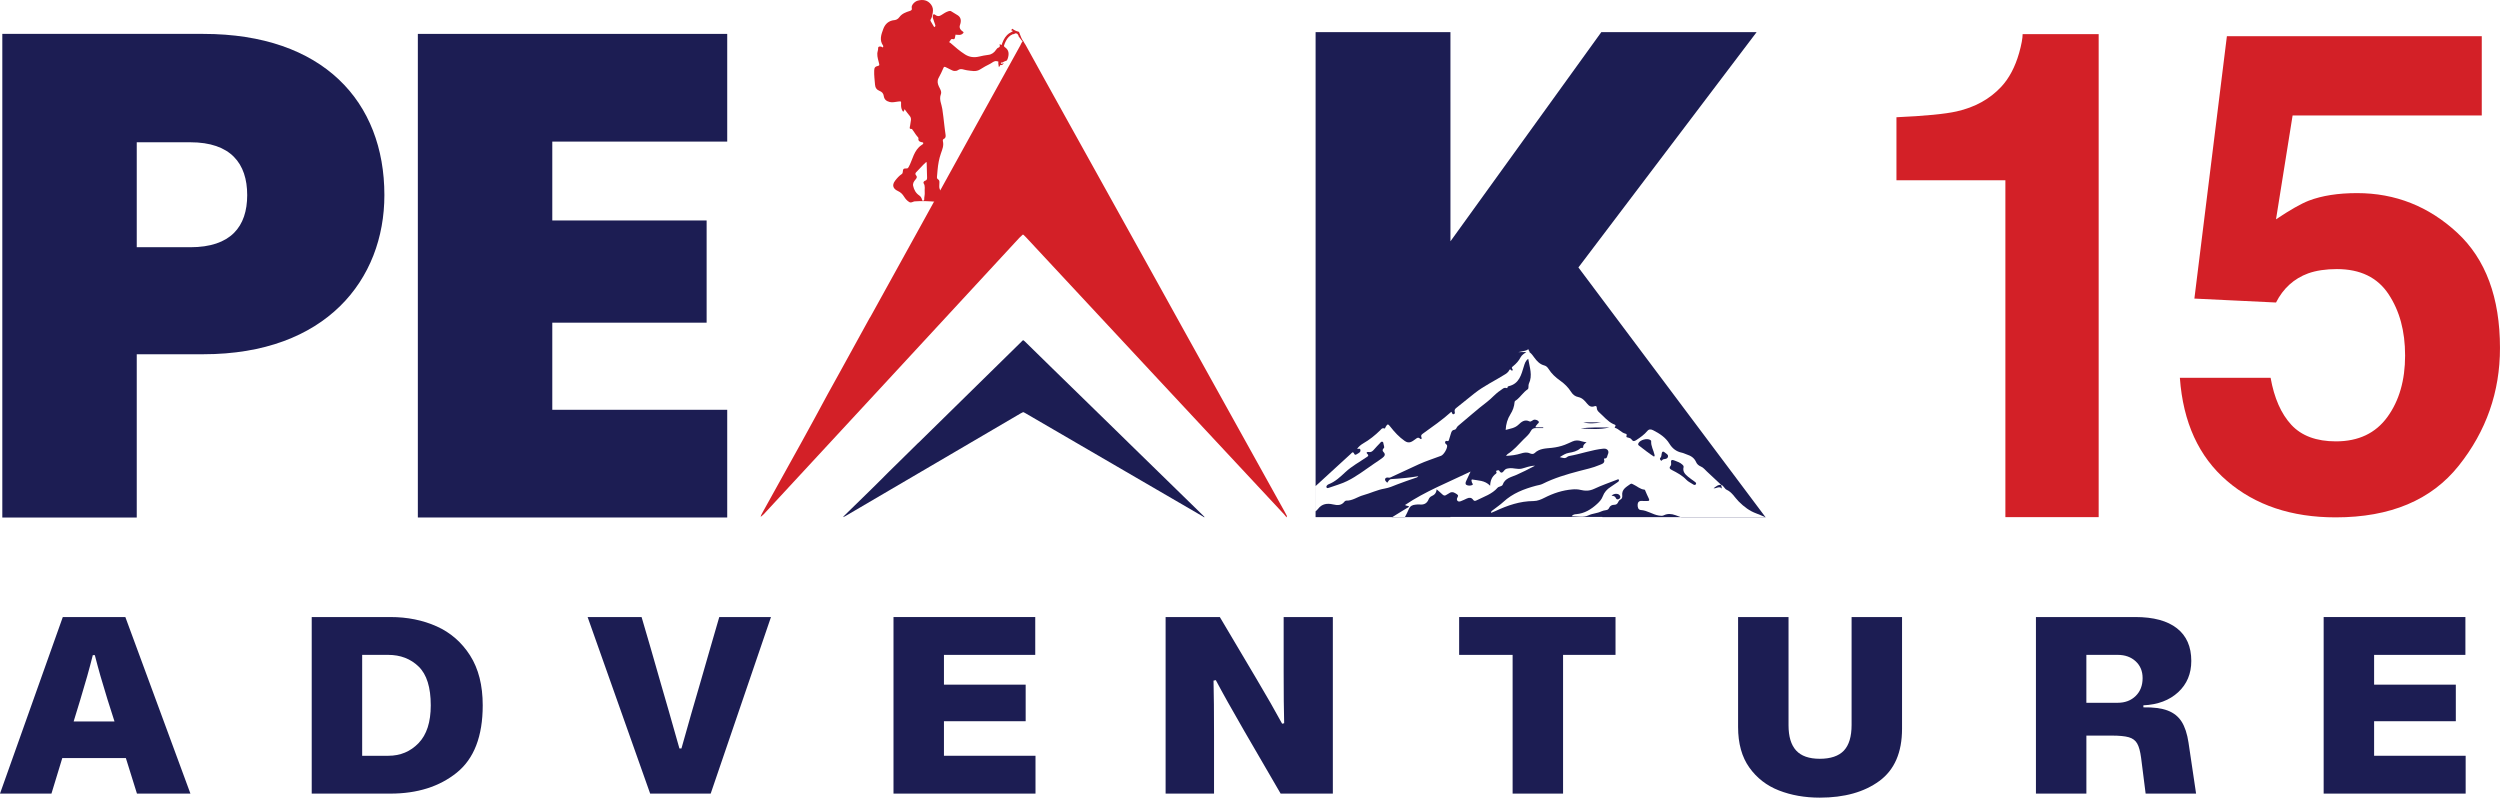
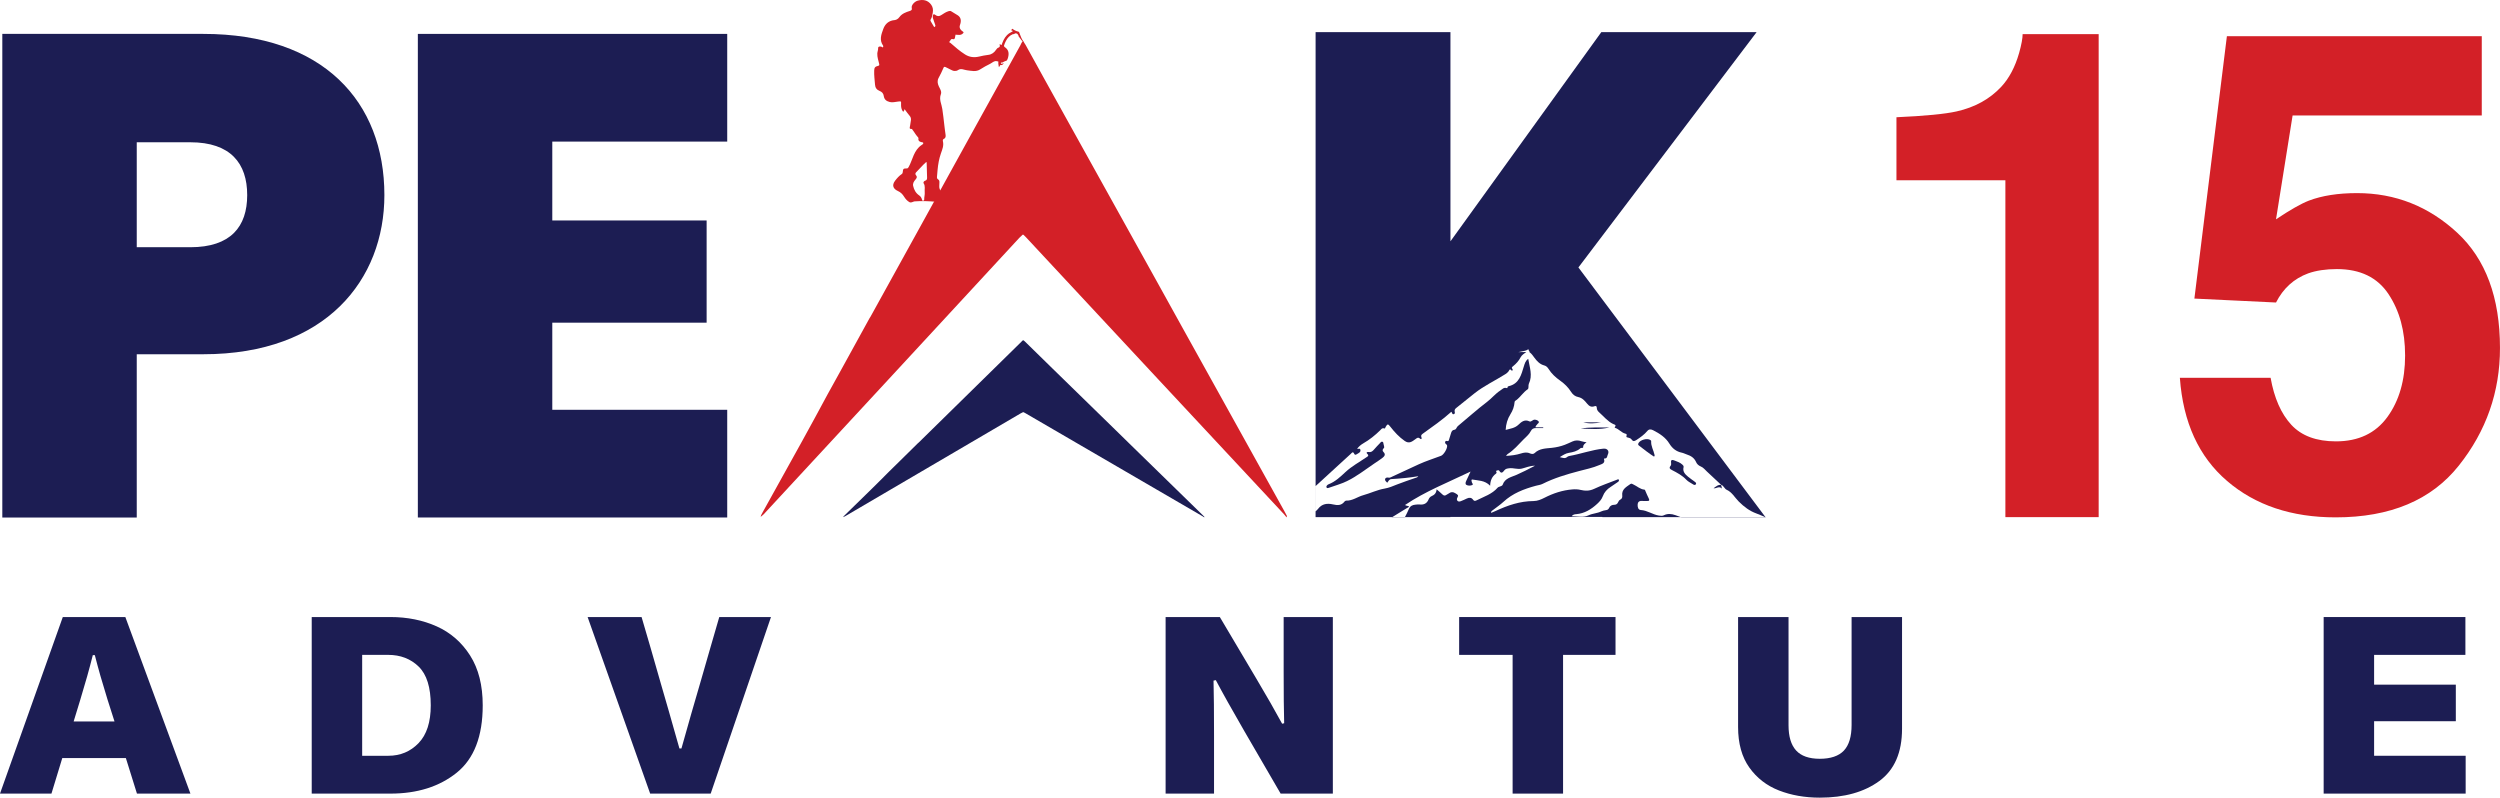
<svg xmlns="http://www.w3.org/2000/svg" id="Layer_2" data-name="Layer 2" viewBox="0 0 1471.29 469.42">
  <defs>
    <style>
      .cls-1 {
        fill: #1c1d53;
      }

      .cls-2 {
        fill: #d32027;
      }
    </style>
  </defs>
  <g id="Layer_2-2" data-name="Layer 2">
    <g id="Layer_1-2" data-name="Layer 1">
      <g>
        <g>
          <path class="cls-2" d="M757.31,303.56v.31c0,.16,0,.47-.14,.62-.42-.47-.83-1.09-1.39-1.72-50.61-54.28-101.36-108.71-151.97-163.14-.42-.47-.83-.78-1.25-1.25-.28-.31-.7-.47-.97,0-.56,.47-1.11,1.09-1.67,1.56-50.05,54.28-100.25,108.4-150.44,162.68-.56,.47-1.11,1.09-1.81,1.56,.14-.94,.56-1.56,.97-2.34,7.79-14.04,15.57-28.07,23.36-42.11,5.01-9.2,10.15-18.4,15.02-27.61l7.51-13.57,17.24-31.35,.42-.62,.7-1.25,28.09-50.85c19.88-36.03,39.63-71.9,59.51-107.78,.42-.78,.7-1.72,1.39-2.34h.14c.56,.16,.56,.62,.83,.94,.28,.31,.42,.78,.7,1.09,7.79,14.04,15.43,28.07,23.22,41.96,17.94,32.29,35.87,64.57,53.81,96.86l14.6,26.36,17.94,32.29c14.32,25.74,28.64,51.63,42.96,77.36,.42,.78,.83,1.56,1.25,2.34Z" />
          <path class="cls-1" d="M708.78,304.12v.12c0,.06,0,.17-.1,.23-.29-.17-.57-.41-.95-.64-34.74-20.19-69.58-40.45-104.33-60.7-.29-.17-.57-.29-.86-.46-.19-.12-.48-.17-.67,0-.38,.17-.76,.41-1.15,.58-34.36,20.19-68.82,40.33-103.28,60.52-.38,.17-.76,.41-1.24,.58,.09-.35,.38-.58,.67-.87,5.35-5.22,10.69-10.44,16.04-15.67,3.44-3.42,6.97-6.85,10.31-10.27l5.15-5.05,11.84-11.66,.29-.23,.48-.46,19.28-18.92c13.65-13.4,27.2-26.75,40.85-40.1,.29-.29,.48-.64,.95-.87h.1c.38,.06,.38,.23,.57,.35,.19,.12,.29,.29,.48,.41,5.35,5.22,10.59,10.44,15.94,15.61,12.31,12.01,24.63,24.02,36.94,36.04l10.02,9.81,12.31,12.01c9.83,9.57,19.66,19.21,29.49,28.78,.29,.29,.57,.58,.86,.87Z" />
          <path d="M764.22,304.55c.06-.03,.12-.06,.18-.09-.04,.03-.08,.06-.13,.09-.01,0-.05,0-.05,0Z" />
          <path class="cls-1" d="M119.64,208.48h-39.16v96.08H1.36V19.95H119.64c70.64,0,106.58,39.97,106.58,94.87,0,49.66-34.31,93.66-106.58,93.66Zm-7.67-62.98c23.82,0,33.51-12.11,33.51-30.69s-9.69-31.08-33.51-31.08h-31.49v61.77h31.49Z" />
          <path class="cls-1" d="M427.98,83.33h-102.95v46.42h90.83v60.15h-90.83v51.27h102.95v63.38H245.91V19.95h182.07v63.38Z" />
          <g>
            <path class="cls-1" d="M947.19,251.53c-5.88,.2-11.43-.3-16.93,.71,5.54,.08,11.1,.79,16.93-.71Z" />
            <path class="cls-1" d="M942.35,248.53h-10.66c3.56,.95,7.11,.7,10.66,0Z" />
            <path class="cls-1" d="M796.99,267.09c.49,1.05,1.36,.3,1.98-.07,.86-.52,1.94-.99,1.63-2.33-.26-1.13-1.19-.3-1.92-.58,1-1.31,2.18-2.35,3.54-3.13,3.74-2.14,7.05-4.8,10.11-7.81,.6-.6,1.09-1.5,2.27-1.03,.62,.24,.62-.46,.83-.82,1.14-2,1.47-1.91,2.81-.19,2.46,3.15,5.13,6.08,8.48,8.39,2.6,1.8,4.34,.34,6.21-1.02,.92-.67,1.62-1.42,2.8-.34,.72,.65,1.13-.02,.84-.7-.41-.97-.18-1.55,.63-2.13,5.76-4.17,11.64-8.19,16.94-13,.54,.55,.41,1.68,1.4,1.42,.99-.26,.61-1.12,.53-1.78-.12-.92,.42-1.46,1.04-1.95,3.61-2.82,7.14-5.76,10.73-8.6,5.63-4.44,12.07-7.42,18.05-11.2,.72-.46,1.37-.92,1.88-1.62,.41-.56,.7-1.99,1.79-.54,.07,.08,.41,.08,.51-.01,.29-.26,.23-.65,.02-.88-.77-.82-.15-1.24,.42-1.69,1.83-1.47,3.32-3.13,4.44-5.28,.65-1.25,2.07-2.11,3.28-3.04l-4.7,.08c1.33-.28,2.67-.54,3.99-.83,.8-.17,1.42-.5,1.92-.92,.18,.59,.42,1.16,.83,1.63h-.32c.1,.07,.2,.14,.29,.21,1.16,.87,1.95,2.05,2.79,3.2,1.51,2.07,3.22,3.88,5.84,4.55,1.12,.28,1.89,1.11,2.49,2.06,1.75,2.79,4.13,4.98,6.79,6.85,2.58,1.81,4.78,3.98,6.46,6.64,1.03,1.63,2.36,2.68,4.27,3.06,2.32,.47,3.78,2.17,5.17,3.88,1.18,1.44,2.46,2.23,4.36,1.49,.77-.3,1.32,0,1.31,.86-.02,1.24,.66,2.11,1.49,2.83,2.66,2.33,4.86,5.21,8.17,6.79,.49,.23,2.29,.49,.86,1.89-.02,.02,.15,.34,.28,.38,2.21,.66,3.61,2.73,5.85,3.35,.38,.11,1.14,.16,.94,.96-.29,1.16-.3,1.16,.95,1.43,.78,.17,1.5,.45,1.97,1.13,.81,1.17,1.57,1.1,2.74,.32,2.39-1.58,4.7-3.19,6.55-5.41,.93-1.12,2.12-1.03,3.35-.4,3.79,1.93,7.32,4.19,9.6,7.92,1.71,2.79,4.03,4.63,7.28,5.3,1,.2,1.94,.72,2.92,1.04,2.43,.78,4.43,2.01,5.5,4.49,.52,1.21,1.51,2.07,2.77,2.59,1.49,.6,2.44,1.9,3.57,2.94,2.83,2.59,5.61,5.24,8.41,7.87h0c.77,.14,1.13,.81,1.62,1.31,.5,.5,.88,1.26,1.48,1.52,3.3,1.44,4.9,4.64,7.28,7.01,3.03,3.03,6.31,5.54,10.35,7,1.78,.64,3.5,1.44,5.24,2.2h.14l-110.12-146.98,104.87-138.47h-91.4l-88.77,123.08V18.91h-79.36V286.06c6.89-6.34,13.8-12.66,20.72-18.97,.61-.56,1.23-1.69,2.03,0Z" />
-             <path class="cls-1" d="M948.43,291.77c1.17,.04,2.11,.21,2.6,1.48,.3,.8,1.24,.84,1.99,.27,.8-.6,.68-1.33,.17-2.04-.89-1.24-3.53-1.15-4.76,.28Z" />
+             <path class="cls-1" d="M948.43,291.77Z" />
            <path class="cls-1" d="M979.25,303.25c-1,.47-1.96,.32-3.01,.16-3.68-.59-6.75-3.03-10.57-3.25-1.64-.09-1.94-1.81-1.9-3.16,.04-1.34,.78-2.3,2.38-2.18,1.03,.07,2.07-.03,3.11,.02,1.27,.06,1.67-.29,1.04-1.55-.73-1.44-1.34-2.94-1.99-4.42-.13-.29-.16-.68-.55-.71-2.51-.21-4.27-2.02-6.42-3-.58-.26-1.16-.78-1.8-.32-2.37,1.72-5.27,3.08-4.82,6.82,.13,1.03-.15,1.89-1.2,2.41-.66,.32-1,1.01-1.31,1.65-.44,.9-1.1,1.34-2.14,1.35-1.37,.01-2.51,.53-3.11,1.9-.33,.76-.92,1.15-1.8,1.26-.95,.13-1.94,.34-2.8,.75-2.38,1.15-5.04,1.14-7.51,2.31-2.86,1.36-6.4,.58-9.9,.51,.86-1.1,1.86-1.13,2.68-1.2,4.89-.42,8.76-2.79,12.28-6.02,1.41-1.3,2.67-2.66,3.33-4.45,.89-2.42,2.49-4.19,4.63-5.55,1.47-.94,2.9-1.96,4.33-2.95,.46-.32,.77-.79,.49-1.33-.25-.47-.7-.12-1.02,0-4.51,1.76-9.11,3.33-13.47,5.39-2.67,1.26-5.2,1.32-7.86,.66-1.67-.42-3.28-.46-4.98-.32-5.83,.47-11.23,2.27-16.41,4.91-2.02,1.03-4.12,1.93-6.45,1.94-7.95,.04-15.25,2.53-22.33,5.85-.85,.4-1.72,.74-2.67,1.14-.06-1.13,.72-1.37,1.24-1.78,1.98-1.57,4.12-2.95,5.96-4.67,5.49-5.11,12.19-7.66,19.25-9.56,1.31-.35,2.67-.48,3.91-1.11,6.79-3.42,14.05-5.57,21.36-7.5,4.06-1.07,8.19-1.91,12.06-3.57,1.47-.63,3.52-1.02,2.7-3.51-.06-.19,.05-.37,.29-.35,1.75,.1,1.53-1.51,1.99-2.42,.98-1.94-.36-3.59-2.59-3.37-6.84,.69-13.31,3.12-20.04,4.32-.43,.08-.92,.23-1.24,.52-1.36,1.24-2.71,.55-4.46,.17,1.88-1.19,3.49-2.22,5.3-2.52,2.54-.41,4.95-.96,6.9-2.74,.49-.45,1.64,.19,1.6-.67-.07-1.48,1.03-2.02,1.98-2.81-1.12-.23-2.09-.31-2.98-.62-1.8-.63-3.54-.66-5.28,.11-1.5,.67-3.03,1.4-4.51,1.97-2.4,.92-5.01,1.51-7.66,1.8-3.54,.38-7.28,.31-10.15,3.1-.74,.72-1.84,.56-2.77,.15-1.85-.82-3.55-.47-5.43,.12-2.63,.84-5.41,1.17-8.61,1.38,.52-.62,.67-.92,.92-1.08,3.65-2.28,6.37-5.56,9.34-8.57,1.54-1.56,3.31-2.95,4.32-4.94,.64-1.27,1.57-1.8,2.93-1.78,1.46,.02,2.92,0,4.38,0,0-.15,0-.29,0-.44h-4.56c.04-.87,.64-1.15,.91-1.64,.35-.62,1.5-1.03,.95-1.83-.48-.69-1.49-1.05-2.41-1.05-.47,0-.97,.32-1.39,.6-.51,.34-1.07,.69-1.62,.41-2.72-1.35-4.72,.26-6.37,1.88-2.21,2.18-4.96,2.36-7.61,3.15,.15-3.42,1.12-6.57,2.75-9.14,1.5-2.35,2.28-4.65,2.51-7.29,.06-.64,.59-.8,.98-1.1,2.48-1.84,4.07-4.61,6.66-6.34,.51-.34,.52-.99,.53-1.6,.01-.57-.02-1.21,.21-1.7,2.37-4.94,.42-9.72-.36-14.67-1.63,1.14-2.05,2.75-2.55,4.36-1.55,4.98-2.7,10.3-8.94,11.73-.29,.07-.63,.21-.67,.6-.04,.35-.09,.68-.55,.52-1.67-.56-2.6,.71-3.77,1.46-2.85,1.82-4.93,4.51-7.63,6.56-5.97,4.53-11.55,9.59-17.34,14.37-.79,.65-.77,1.99-2.05,2.15-1.22,.15-1.68,1.04-1.97,2.11-.32,1.18-.71,2.35-1.09,3.52-.17,.52-.23,1.24-1.1,1-.57-.16-1.04-.14-1.23,.52-.17,.58,.12,.98,.56,1.33,.24,.19,.51,.45,.57,.72,.35,1.63-1.92,5.49-3.53,6.11-4.35,1.67-8.82,3.04-13.07,4.98-5.23,2.4-10.44,4.84-15.66,7.26-.64,.3-1.28,.74-2.01,.63-.89-.14-1.84-.2-2.17,.75-.33,.98,.58,1.54,1.21,2.24,.73-.97,1.15-2.07,2.46-2.15,5.23-.31,10.44-.79,15.84-1.69-.63,.85-1.4,.87-2.02,1.1-3.52,1.28-7.11,2.39-10.58,3.79-2.34,.94-4.65,1.95-7.15,2.37-4.42,.74-8.44,2.76-12.74,3.94-3.31,.91-6.22,3.29-9.95,3.17-.33-.01-.78,.27-.99,.55-1.84,2.4-4.14,2.28-6.81,1.67-3.29-.76-6.46-.42-8.74,2.61-.39,.51-.89,.94-1.36,1.38-.04,.04-.08,.07-.12,.11v3.39h45.1c2.89-1.78,5.79-3.55,8.67-5.34,.45-.28,1.12-.37,1.18-1.1-.87-.13-1.71-.3-2.31-.7,11.93-8.05,25.25-13.27,38.58-19.68-1.03,2.19-1.84,3.85-2.59,5.55-.34,.77-.69,1.8,.15,2.3,1.01,.6,2.4,.52,3.38,.1,.98-.41-.28-1.24-.26-1.93,.01-.41-.4-.83,.09-1.37,3.64,.69,7.6,.42,10.75,3.7,.1-3.1,1.1-5.39,3.34-7.05,.3-.22,.61-.53,.36-.98-.22-.39-.3-.76,.23-.92,.49-.15,1.18-.33,1.45,.14,1.23,2.12,2.23,.67,2.99-.27,.8-.98,1.66-1.04,2.8-1.2,2.51-.35,4.88,.8,7.44,.2,2.39-.56,4.68-1.69,7.81-1.71-3.85,2.07-7.26,3.75-10.76,5.32-3.1,1.39-6.94,1.94-8.3,5.9-.19,.56-.86,.74-1.41,.96-.53,.22-1.2,.35-1.54,.75-3.31,3.83-8.05,5.26-12.35,7.44-.84,.43-1.46,.57-2.11-.35-.93-1.33-2.22-1.38-3.62-.73-1.17,.55-2.33,1.12-3.54,1.57-.64,.23-1.45,.43-2.01-.18-.55-.61-.37-1.41-.01-2.01,.78-1.3,.11-1.59-.94-2.29-1.64-1.1-2.93-1.04-4.38,.07-.36,.27-.81,.42-1.17,.69-.89,.68-1.6,.51-2.38-.24-1-.98-2.1-1.86-3.4-2.99-.18,2.15-1.24,3.28-2.93,3.99-.83,.35-1.46,1.1-1.81,1.96-.99,2.39-2.78,3.24-5.28,2.96-.82-.09-1.68,.03-2.52,.11-1.75,.17-3.04,.78-3.83,2.62-.7,1.62-1.46,3.19-2.29,4.71h26.76v-.1h89.41l.07,.1h46.14c-1.08-.39-2.15-.79-3.23-1.17-2.36-.83-4.51-.99-6.74,.06Z" />
            <path class="cls-1" d="M814.19,263.96c.26-.29,.55-.56,.41-1.01-.11-.5-.17-1.03-.34-1.51-.19-.52-.03-1.32-.71-1.49-.73-.19-1.11,.52-1.54,.97-1.12,1.17-2.25,2.32-3.3,3.55-.88,1.03-1.74,1.86-3.28,1.53-.59-.13-1.67,.21-.84,1,1.38,1.31,.21,1.68-.56,2.2-4.1,2.81-8.52,5.18-12.18,8.59-3.03,2.82-6.01,5.7-9.98,7.22-.29,.11-.57,.32-.79,.54-.38,.38-.66,.89-.35,1.39,.28,.46,.83,.31,1.24,.16,3.57-1.27,7.27-2.28,10.67-3.92,5.89-2.84,11.02-6.96,16.44-10.59,1.56-1.04,3.13-2.07,4.61-3.21,1.17-.9,1.91-2.01,.51-3.38-.68-.67-.64-1.36-.02-2.05Z" />
            <path class="cls-1" d="M971.74,259.66c.03-.38-.37-.65-.73-.84-1.83-.98-5.55,.04-6.63,1.79-.35,.57-.47,1.14,.08,1.55,2.97,2.23,5.84,4.62,8.95,6.56,.47-.38,.37-.72,.31-1.02-.56-2.7-2.18-5.14-1.98-8.05Z" />
            <path class="cls-1" d="M1008.44,287.36c1.64,.29,3.27-1.56,4.91,.17l-.4-2.14c-1.9-.27-3.12,.99-4.52,1.98Z" />
            <path class="cls-1" d="M993.51,280.61c-1.79-1.47-3.37-3.1-2.7-5.67,.14-.77-.32-1.13-.75-1.54-1.26-1.19-2.86-1.7-4.42-2.32-1.52-.6-2.49-.7-2.16,1.43,.09,.56,.05,1.2-.34,1.67-1.07,1.31-.28,1.88,.84,2.46,3.04,1.57,6.05,3.14,8.46,5.71,1.07,1.15,2.65,1.82,3.99,2.72,.54,.37,1.17,.52,1.57,0,.54-.7-.09-1.18-.61-1.57-1.29-.97-2.64-1.86-3.88-2.89Z" />
-             <path class="cls-1" d="M979.78,266.31c-1.13-1.01-1.71-.46-1.88,.85-.11,.82-.12,1.61-.77,2.32-.61,.67,.09,1.23,.53,1.75,.57-.32,.85-.93,1.48-.99,1.15-.1,2.37-.34,2.52-1.65,.13-1.16-1.14-1.61-1.88-2.27Z" />
            <path class="cls-1" d="M1039.17,304.47c-.09-.04-.18-.07-.27-.11h-49.68c.1,.04,.21,.07,.31,.11h49.64Z" />
            <path class="cls-1" d="M819.17,304.47h7.62s.04-.08,.05-.11h-7.5c-.06,.04-.12,.07-.18,.11Z" />
            <path class="cls-1" d="M774.23,286.08v14.9s.01,0,.02-.01v-14.9s-.01,0-.02,.01Z" />
          </g>
          <g>
            <path class="cls-2" d="M591.28,27.68c-.31-.2-.43-.55-.56-.88-.9-.2-1.7-.51-2.52-.81,0,0,0,0,0,0,.04,.16,.13,.29,.16,.46,.13,.74,.08,1.31-.75,1.58-.61,.2-1,.67-1.36,1.21-1.11,1.64-2.52,2.8-4.61,3.05-1.84,.21-3.66,.58-5.46,1.01-2.92,.68-5.63,.37-8.2-1.24-3.1-1.94-5.84-4.35-8.58-6.75-.24-.21-1.08-.42-.64-.8,.61-.53,.78-1.85,1.9-1.51,.96,.29,1.14-.1,1.35-.85,.17-.6,.26-1.2,.33-1.74,1.53,.05,3.04,.55,4.3-.69,.46-.45,.71-.69-.06-1.2-.86-.58-1.69-1.41-1.81-2.51-.08-.69,.26-1.44,.45-2.15,.56-2.13,.07-3.78-1.56-4.85-1.24-.82-2.55-1.54-3.81-2.33-.47-.29-.92-.3-1.43-.15-1.62,.46-3.01,1.37-4.37,2.29-1.27,.86-2.39,.92-3.61-.05-.85-.68-1.35-.44-1.47,.64-.05,.44-.07,.88,.11,1.36,.48,1.27,.8,2.6,1.3,3.86,.3,.75,0,1.03-.59,1.33-.66-1.09-1.29-2.11-1.88-3.15-.22-.39-.51-.86-.22-1.3,.82-1.21,1-2.6,1.25-3.99,.31-1.7,.1-3.34-.92-4.74-2.04-2.81-4.89-3.21-7.85-2.42-2.04,.55-3.92,2.76-3.6,4.23,.26,1.17-.1,1.53-1.14,1.86-2.31,.72-4.65,1.58-6.12,3.63-.94,1.31-2.11,1.77-3.58,1.85-.24,.01-.49,.07-.72,.14-2.67,.71-4.28,2.51-5.21,5.04-1.18,3.22-2.39,6.42-.12,9.7,.2,.29,.15,.78-.14,1.15-1.18-.93-2.81-.74-2.75,.32,.06,1.16-.43,2.14-.49,3.22-.11,2.16,.7,4.15,1.13,6.2,.15,.7-.07,.9-.57,1.03-1.88,.48-2.32,.99-2.39,2.86-.11,2.76,.29,5.48,.49,8.22,.13,1.77,.95,3.02,2.65,3.69,1.33,.52,2.27,1.37,2.49,2.96,.29,2.09,1.52,3.08,3.54,3.58,1.69,.42,3.28-.11,4.89-.27,1.79-.19,1.84-.29,1.76,1.45-.07,1.66,.12,3.23,1.26,4.6,.45-.42,.62-.89,.81-1.57,1.07,1.45,1.96,2.76,3.01,3.95,.66,.75,.87,1.68,.7,2.68-.17,1.06-.32,2.14-.49,3.2-.13,.85-.72,1.92,.95,1.82,.36-.02,.33,.31,.48,.49,1.07,1.28,1.79,2.8,2.94,4.03,.26,.27,.68,.66,.57,1.19-.23,1.24,.56,1.7,1.55,1.99,.47,.13,1.22,.11,1.3,.53,.12,.61-.61,.97-1.06,1.27-2.21,1.46-3.54,3.62-4.58,5.93-1.05,2.32-1.74,4.8-3.02,7.04-.3,.53-.5,.74-1.08,.75-2.01,.02-2.17,.16-2.36,2.28-.04,.48-.22,.8-.58,1.04-1.55,1.03-2.74,2.39-3.87,3.85-2.31,2.98-.83,5.01,1.56,6.1,1.72,.78,2.77,1.88,3.71,3.39,.81,1.31,1.88,2.54,3.25,3.25,.8,.41,1.81-.23,2.71-.51,.04-.01,.08,0,.13,0,4.33-.36,8.68-.12,12.98,.24,3.49,.29,6.97,.33,10.45,.49,2.23,.1,2.9-.67,2.57-2.51-.34-1.9-2.27-3.65-4.05-3.57-.95,.04-1.89,.19-2.83,.36-2.52,.46-4.61-1.3-4.53-3.86,.02-.72,0-1.44,.08-2.15,.08-.85-.07-1.54-.86-2.03-.51-.31-.61-.83-.57-1.43,.09-1.38,.23-2.75,.36-4.12,.3-3.28,.87-6.51,1.94-9.6,.82-2.37,1.82-4.62,1.19-7.21-.13-.53-.04-1.14,.56-1.41,1.19-.54,1.12-1.53,.99-2.55-.24-1.89-.55-3.76-.73-5.66-.31-3.13-.74-6.24-1.17-9.35-.39-2.87-2.04-5.58-.85-8.69,.63-1.65-.53-3.2-1.22-4.7-.73-1.6-1.01-3.23-.14-4.86,1.06-1.96,2.06-3.96,2.92-6.02,.27-.64,.55-.65,1.15-.43,.94,.35,1.75,.94,2.66,1.32,.86,.37,1.65,.95,2.65,.98,.77,.02,1.44-.07,2.12-.54,1.74-1.2,3.51-.06,5.25,.14,2.67,.3,5.29,1.1,7.85-.59,1.82-1.2,3.77-2.23,5.73-3.2,1.26-.62,2.35-1.92,3.93-1.57,1.56,.34,2.41,.47,2.96,.94,.95-.51,1.93-.99,2.99-1.37,.38-.62,.58-1.28,.76-2.01,.6-2.45,.14-4.43-2.05-5.86Zm-46.89,78.7c-.58,.15-1.17,.97-.83,1.47,1.13,1.69,.47,3.49,.65,5.23,.15,1.48-.33,2.86-.3,4.3,0,.44-.19,.71-.66,.75-.52,.05-.53-.26-.64-.67-.26-.96-.76-1.85-1.62-2.43-2.03-1.36-3.09-3.35-3.59-5.64-.32-1.46,.45-2.66,1.37-3.71,.73-.83,1.18-1.58,.25-2.6-.4-.44-.38-1.17,.07-1.61,2.01-1.95,3.75-4.17,5.87-6,.05-.04,.16-.01,.39-.03,.09,3.06,.18,6.06,.25,9.06,.02,.87-.12,1.6-1.21,1.88Z" />
            <path class="cls-2" d="M602.45,25.18c-.21-.26-.4-.53-.63-.76-.13-.13-.22-.29-.37-.41-.13-.09-.23-.26-.28-.38-.08-.19-.3-.27-.35-.48-.02-.1-.15-.2-.23-.29-.22-.24-.37-.52-.59-.75-.11-.11-.17-.27-.24-.4-.14-.27-.1-.28-.41-.31,.08-.18,.25-.38-.06-.5,.11-.25-.25-.31-.21-.53,0-.06-.05-.12-.11-.13-.1-.03-.15-.07-.14-.17,0-.02,0-.03-.02-.05-.05-.09-.52-.33-.62-.31-.06,.01-.09,0-.13-.05-.03-.05-.11-.1-.15-.07-.15,.07-.38,.03-.45,.09-.16,.14-.36,.21-.51,.24-.22,.05-.4,.38-.67,.14-.05-.05-.11,.02-.16,.04-1.92,.78-3.21,2.2-4.13,4.01-.46,.91-.87,1.84-1.13,2.82-.31,1.18-.47,2.39-.7,3.59-.05,.29-.12,.59-.13,.89,0,.15,.04,.22,.18,.26,.19,.05,.37,.08,.56,.07,.06,0,.13-.02,.16,.04,.04,.08-.02,.13-.06,.18-.21,.24-.45,.43-.76,.51-.11,.03-.15,.11-.21,.21-.42,.74-.29,1.58-.52,2.36-.12,.41-.15,.85-.24,1.27-.07,.31-.04,.63-.09,.95-.02,.1,.03,.14,.1,.18,.44,.26,.89,.16,1.17-.27,.04-.06,.06-.17,.16-.14,.1,.03,.07,.14,.06,.23-.09,.67-.93,1.23-1.57,1.01-.17-.06-.22,0-.3,.11-.26,.36-.53,.72-.74,1.11-.1-.06-.11-.15-.12-.23-.25-1.1-.39-2.21-.19-3.34,.15-.82,.35-1.64,.54-2.45,.17-.72,.27-1.45,.38-2.19,.1-.65,.24-1.3,.35-1.95,.21-1.27,.44-2.53,.87-3.75,.24-.67,.53-1.32,.84-1.97,.53-1.1,1.23-2.08,2.06-2.95,.65-.69,1.44-1.2,2.29-1.64,.3-.15,.59-.31,.89-.46,.08-.04,.18-.06,.12-.18-.05-.12,.03-.31-.18-.35-.16-.03-.32-.06-.48-.11-.17-.05-.26-.13-.12-.31,.17-.21,.33-.44,.55-.61,.09-.08,.15-.07,.24,.01,.41,.39,.89,.66,1.39,.91,.36,.18,.73,.32,1.1,.47,.27,.11,.56,.12,.84,.21,.15,.09,.3,.18,.44,.27,.12,.32,.25,.64,.37,.96,.55,1.57,1.17,3.11,2.12,4.5,.18,.27,.34,.53,.22,.87Z" />
          </g>
          <g>
            <path class="cls-2" d="M1116.09,106.07v-37.07c16.88-.76,28.69-1.91,35.44-3.44,10.75-2.42,19.51-7.26,26.26-14.52,4.62-4.97,8.13-11.59,10.5-19.87,1.38-4.97,2.06-8.66,2.06-11.08h44.75V304.36h-54.9V106.07h-64.11Z" />
            <path class="cls-2" d="M1336.29,222.35c2.12,11.95,6.19,21.17,12.19,27.66,6,6.49,14.76,9.74,26.26,9.74,13.26,0,23.35-4.79,30.29-14.36,6.94-9.57,10.41-21.62,10.41-36.14s-3.25-26.31-9.75-36.14c-6.5-9.83-16.63-14.75-30.39-14.75-6.5,0-12.13,.84-16.88,2.51-8.38,3.08-14.69,8.8-18.95,17.16l-48.04-2.31,19.13-154.41h150v46.65h-111.33l-9.76,61.11c8.26-5.52,14.71-9.19,19.34-10.99,7.76-2.95,17.21-4.43,28.35-4.43,22.53,0,42.18,7.78,58.96,23.32,16.77,15.55,25.16,38.17,25.16,67.85,0,25.83-8.08,48.9-24.23,69.2-16.15,20.31-40.32,30.46-72.5,30.46-25.92,0-47.21-7.13-63.86-21.4s-25.92-34.51-27.8-60.72h53.4Z" />
          </g>
        </g>
        <g>
          <path class="cls-1" d="M80.6,467.05l-6.53-20.93H36.66l-6.38,20.93H0l36.96-103.91h36.81l38.3,103.91h-31.47Zm-13.21-42.45l-4.16-13.06c-2.97-9.5-5.44-18.16-7.42-25.98h-1.19c-1.98,7.92-4.45,16.72-7.42,26.42l-3.86,12.62h24.05Z" />
          <path class="cls-1" d="M276.67,385.78c4.95,7.77,7.42,17.54,7.42,29.32,0,18.21-5.1,31.42-15.29,39.63-10.19,8.21-23.21,12.32-39.04,12.32h-46.31v-103.91h46.31c10,0,19.07,1.83,27.24,5.49,8.16,3.66,14.72,9.38,19.67,17.14Zm-30.36,51.58c4.8-4.95,7.2-12.37,7.2-22.27,0-10.59-2.38-18.18-7.12-22.79s-10.74-6.9-17.96-6.9h-15.29v59.38h15.44c7.03,0,12.94-2.47,17.74-7.42Z" />
          <path class="cls-1" d="M345.81,363.14h31.77l5.34,18.26,6.09,21.23c2.47,8.41,6.09,21.03,10.84,37.85h1.19c3.96-14.15,7.82-27.61,11.58-40.38l5.34-18.55,5.34-18.41h30.43l-35.48,103.91h-35.62l-36.81-103.91Z" />
-           <path class="cls-1" d="M555.53,444.78h53.88v22.27h-83.57v-103.91h83.42v22.27h-53.73v17.52h48.09v21.52h-48.09v20.34Z" />
          <path class="cls-1" d="M714.48,432.76v34.29h-28.5v-103.91h31.91l21.38,36.07c6.23,10.49,11.33,19.4,15.29,26.72l1.19-.3c-.2-7.42-.3-17.52-.3-30.28v-32.21h28.95v103.91h-30.73l-21.38-36.81c-7.32-12.67-12.91-22.66-16.77-29.98l-1.34,.3c.2,7.92,.3,18.65,.3,32.21Z" />
          <path class="cls-1" d="M950.77,385.41h-30.88v81.64h-29.69v-81.64h-31.47v-22.27h92.03v22.27Z" />
          <path class="cls-1" d="M1052.58,363.14v63.68c0,6.63,1.48,11.58,4.45,14.84s7.62,4.9,13.95,4.9,11.16-1.61,14.18-4.82c3.02-3.22,4.53-8.24,4.53-15.07v-63.53h29.69v65.76c0,13.95-4.45,24.2-13.36,30.73s-20.58,9.8-35.03,9.8c-8.81,0-16.82-1.41-24.05-4.23s-13.04-7.32-17.44-13.51c-4.4-6.18-6.61-14.13-6.61-23.82v-64.72h29.69Z" />
-           <path class="cls-1" d="M1262.74,467.05l-2.67-21.08c-.5-3.76-1.26-6.56-2.3-8.39-1.04-1.83-2.7-3.07-4.97-3.71-2.28-.64-5.64-.96-10.09-.96h-14.84v34.14h-29.69v-103.91h58.48c10.69,0,18.85,2.2,24.49,6.61,5.64,4.4,8.46,10.81,8.46,19.22,0,7.52-2.57,13.66-7.72,18.41s-11.97,7.32-20.48,7.72v1.19c5.94-.1,10.69,.52,14.25,1.86s6.31,3.51,8.24,6.53c1.93,3.02,3.29,7.15,4.08,12.39l4.45,29.98h-29.69Zm-5.86-57.45c2.72-2.67,4.08-6.18,4.08-10.54,0-4.06-1.36-7.35-4.08-9.87-2.72-2.52-6.26-3.79-10.61-3.79h-18.41v28.2h18.41c4.35,0,7.89-1.34,10.61-4.01Z" />
          <path class="cls-1" d="M1397.2,444.78h53.88v22.27h-83.57v-103.91h83.42v22.27h-53.73v17.52h48.09v21.52h-48.09v20.34Z" />
        </g>
      </g>
    </g>
  </g>
</svg>